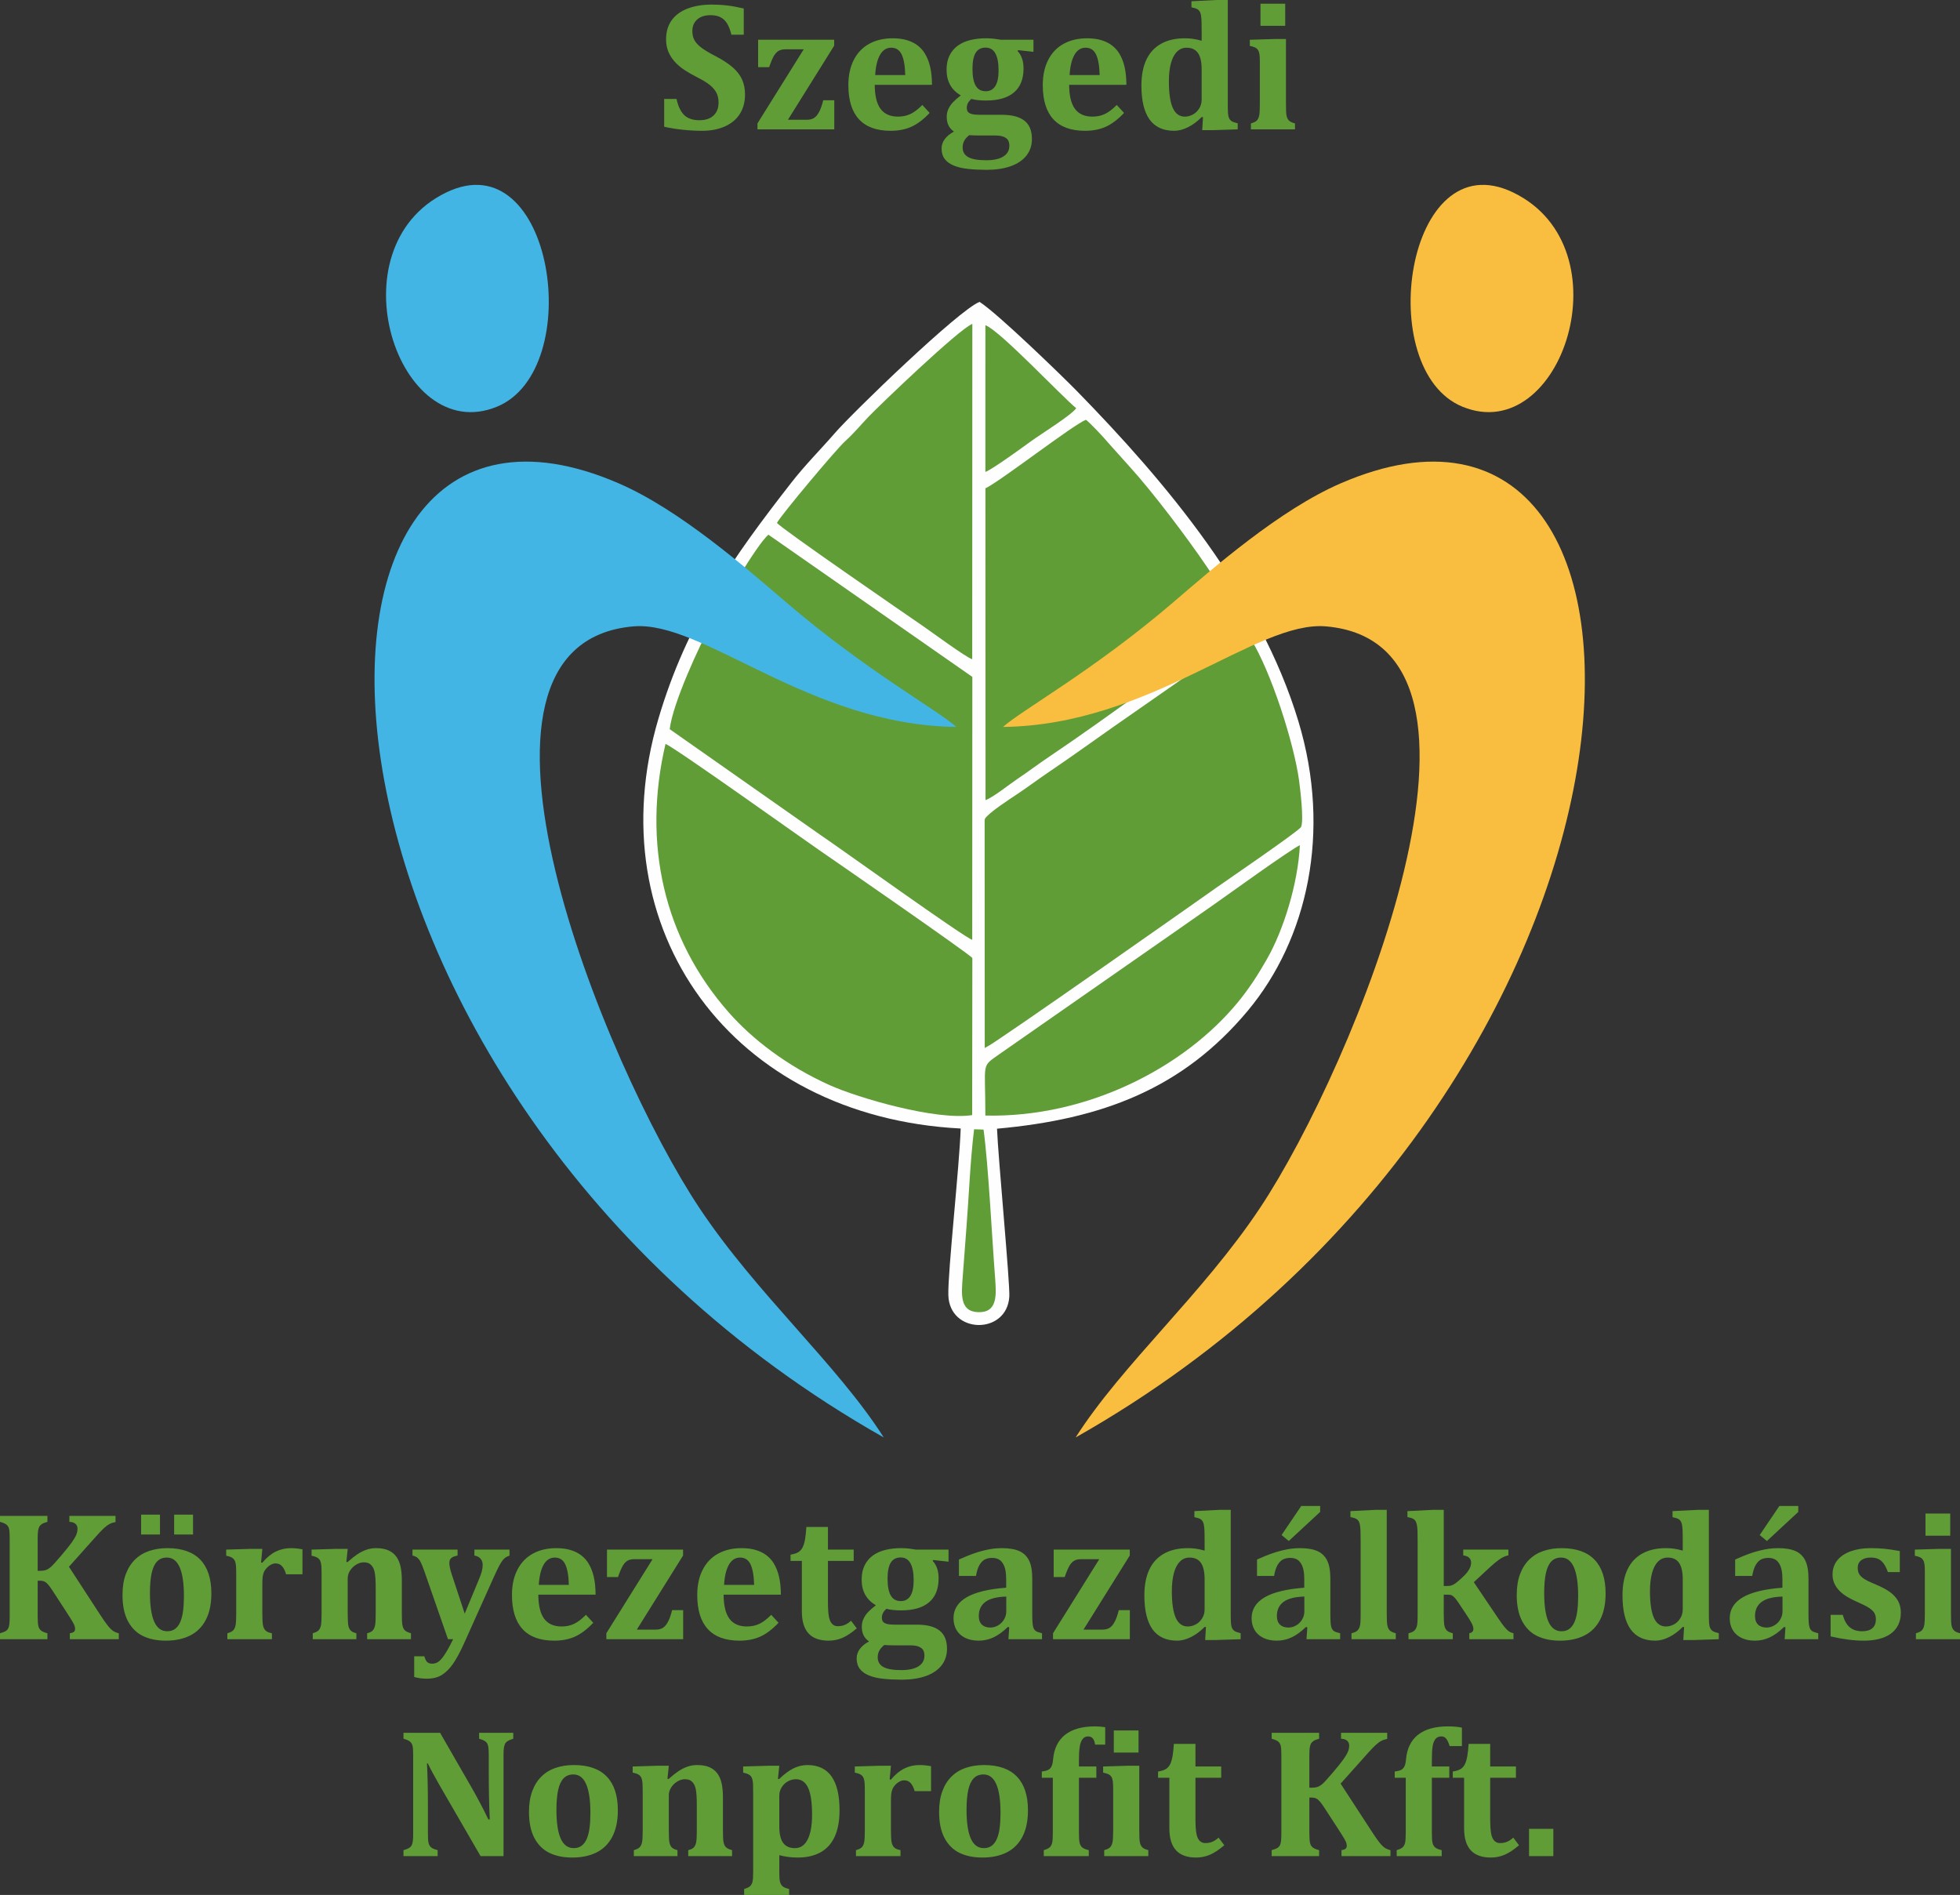
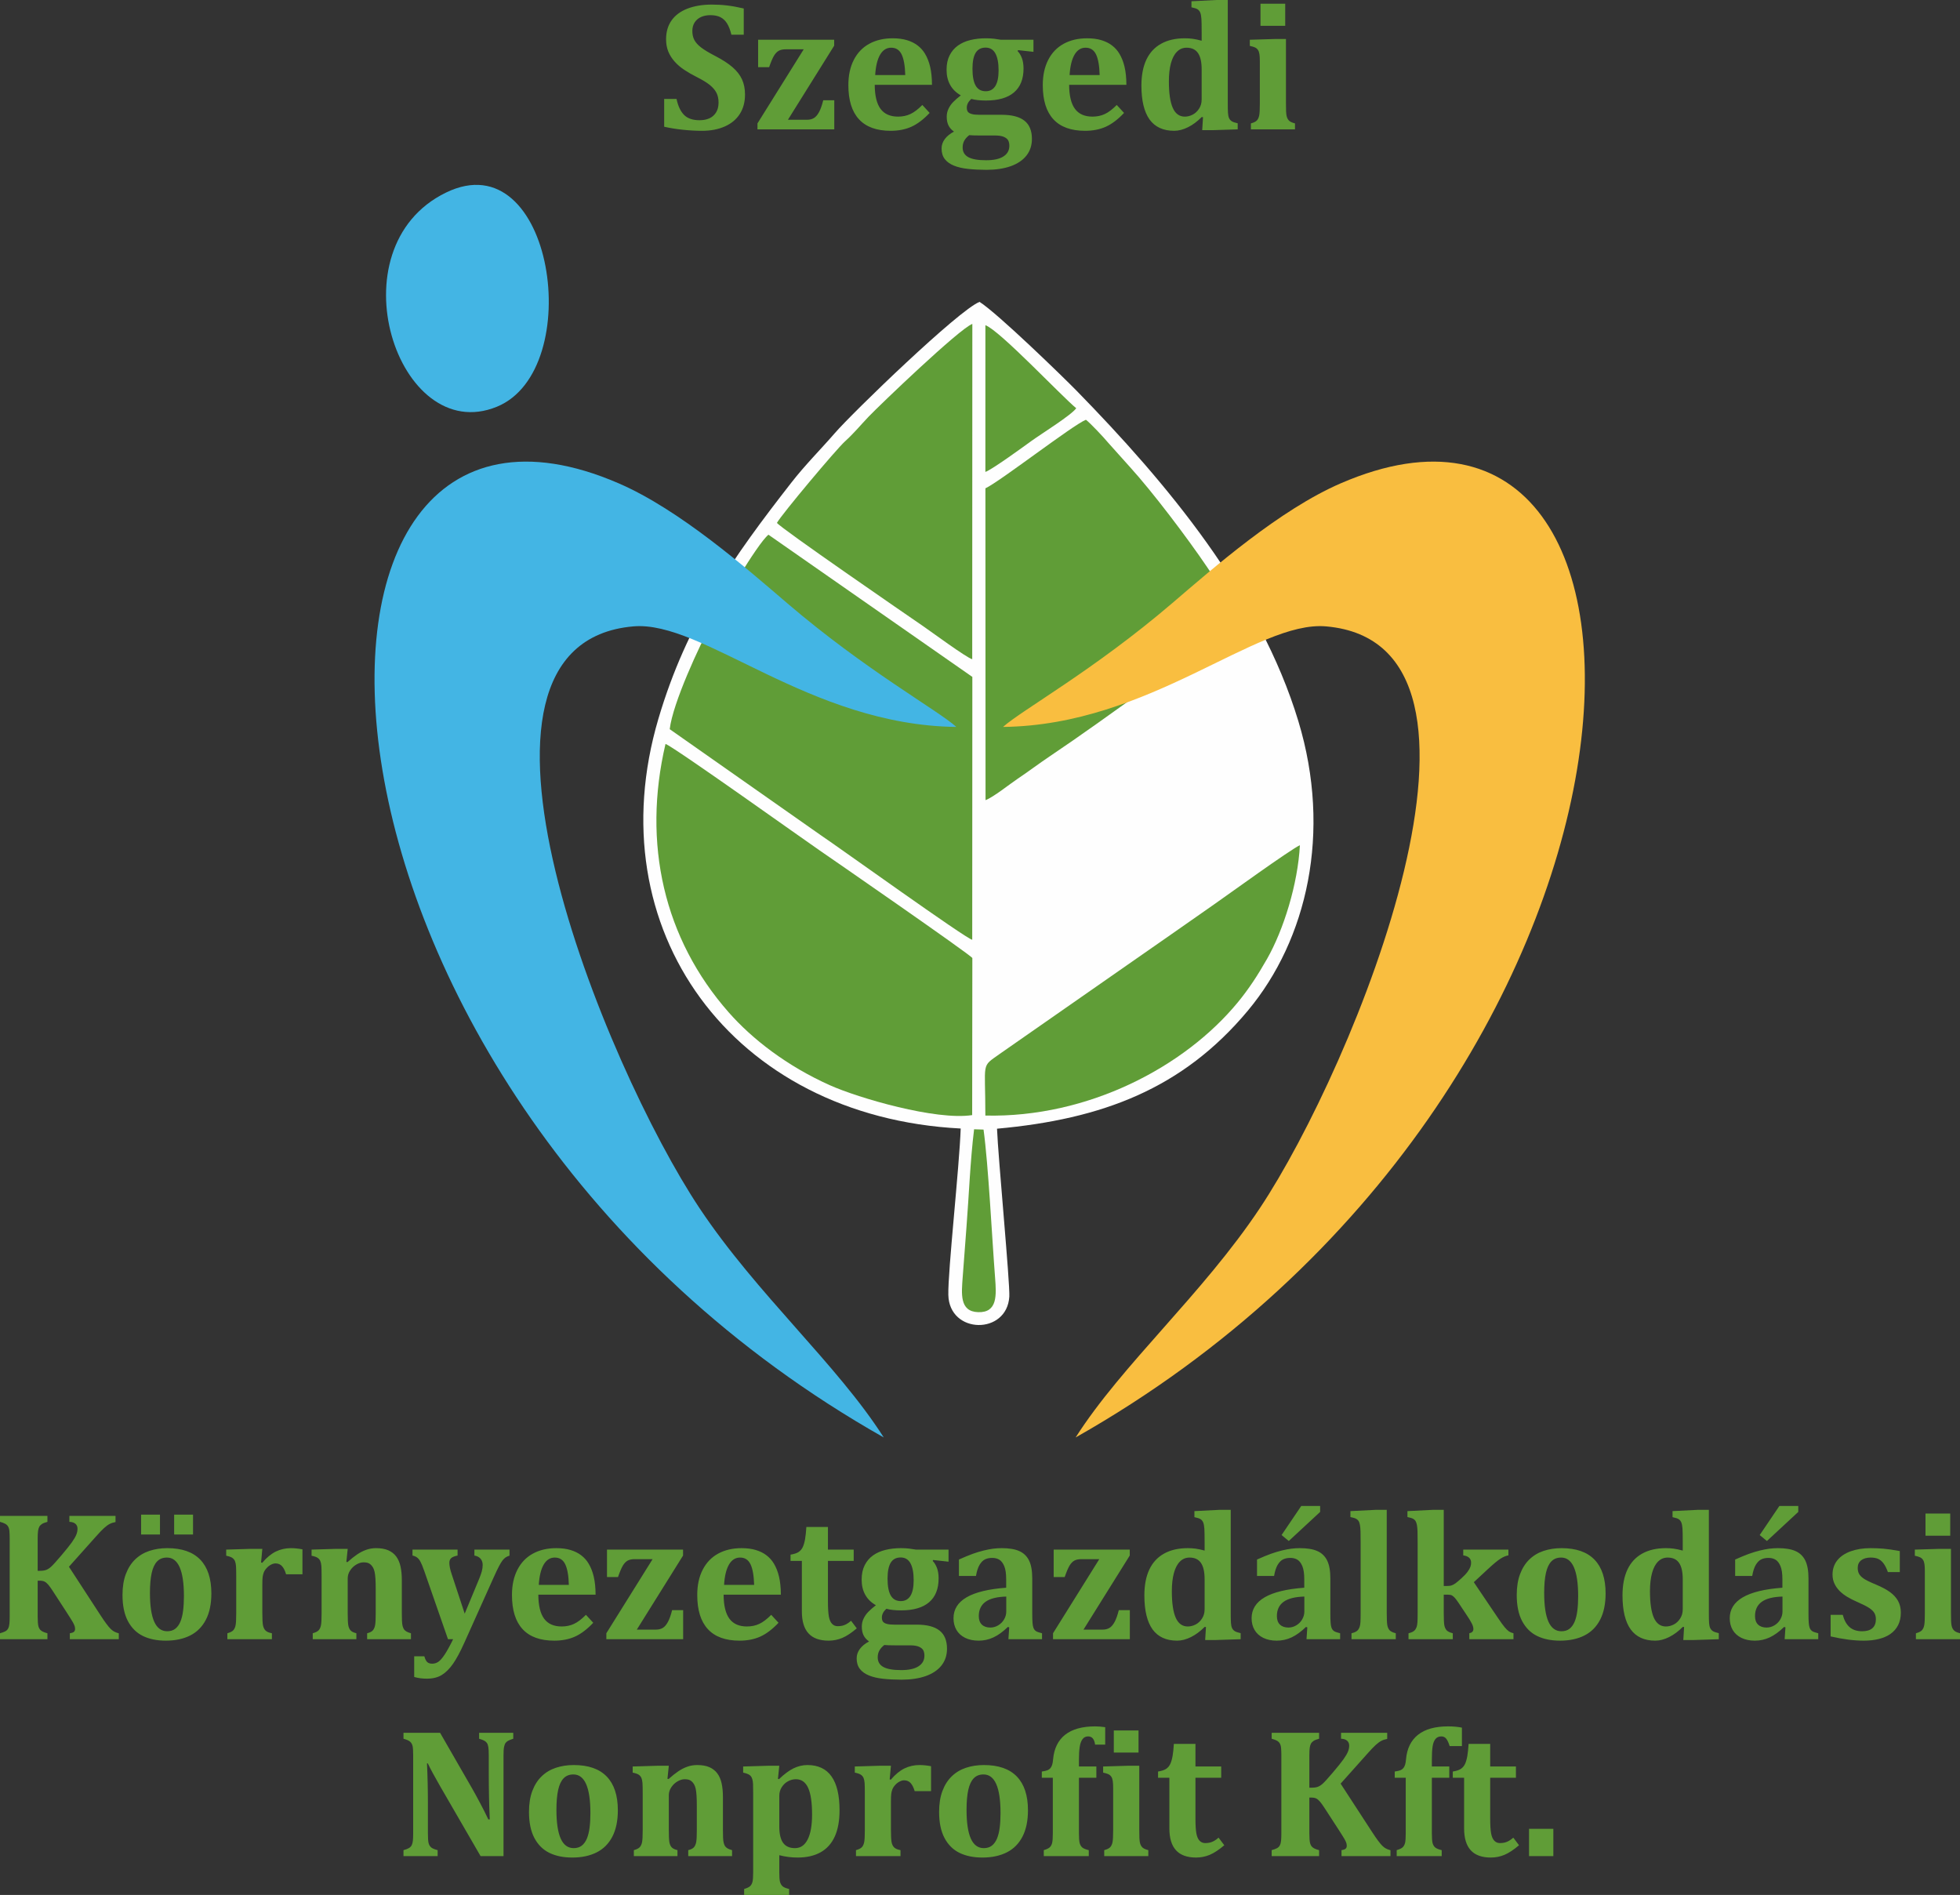
<svg xmlns="http://www.w3.org/2000/svg" xml:space="preserve" width="100.913mm" height="97.56mm" version="1.1" style="shape-rendering:geometricPrecision; text-rendering:geometricPrecision; image-rendering:optimizeQuality; fill-rule:evenodd; clip-rule:evenodd" viewBox="0 0 10091.28 9755.98">
  <rect x="0" y="0" width="10091.28" height="9755.98" fill="#333333" stroke="none" />
  <defs>
    <style type="text/css">
   
    .str0 {stroke:#609D37;stroke-width:7.62;stroke-miterlimit:22.926}
    .fil0 {fill:#FEFEFE}
    .fil3 {fill:#F9BE40}
    .fil2 {fill:#43B5E4}
    .fil1 {fill:#609D37}
    .fil4 {fill:#609D37;fill-rule:nonzero}
   
  </style>
  </defs>
  <g id="Réteg_x0020_1">
    <g id="_2472429537648">
      <g>
        <g>
          <path class="fil0" d="M4946.25 5810.06c-6.79,197.52 -66.57,737.41 -63.62,857.08 5,202.95 301.93,206.42 313.93,8.34 4.09,-67.42 -57.65,-717.2 -63.33,-864.45 539.9,-48.99 955.21,-204.42 1291.99,-608.35 304.24,-364.91 432.65,-917.04 259.71,-1489.19 -198.17,-655.63 -680.71,-1230.27 -1142.94,-1702.82 -65.09,-66.54 -403.42,-395.72 -498.68,-456.51 -107.43,41.81 -652.82,569.3 -744.65,675.23 -74.1,85.47 -151.4,161.85 -224.97,256.23 -298.24,382.56 -536.94,717.45 -683.97,1215.46 -319.34,1081.69 377.19,2048.55 1556.53,2108.98z" />
          <path class="fil1" d="M3448.14 3754.12l776.49 544.97c95.48,63.99 746.56,532.47 781,539.31l0.56 -1353.45 -1049.79 -732.07c-59.47,48.66 -246.4,371.89 -293.86,458.4 -59.9,109.2 -199.04,408.5 -214.4,542.84z" />
-           <path class="fil1 str0" d="M5073.31 4218.81l0.56 1170.84c48.74,-21.64 1157.74,-802.09 1187.7,-823.54 39.01,-27.93 427.33,-292.95 434.18,-311.21 13.35,-35.56 -4.79,-189.04 -10.81,-233.95 -25.68,-191.54 -144.43,-563.65 -249.15,-730.24l-15.19 -20.74c-56.17,29.49 -118.17,80.52 -169.62,115.27l-508.41 354.49c-113.34,79.21 -220.98,157.47 -336.87,235.75 -58.18,39.3 -108.12,77.11 -166.14,115.95 -36.19,24.23 -149.99,97.39 -166.25,127.38z" />
          <path class="fil1" d="M5005.33 5741.02l0.9 -808.58c-5.27,-14.64 -754.99,-533 -786.17,-554.11 -65.98,-44.71 -746.6,-530.94 -793.59,-548.37 -120.1,513.04 -8.8,1002.35 325.09,1381.8 121.8,138.41 300.31,276.57 520.92,375.4 147.14,65.92 546.28,182.55 732.85,153.86z" />
          <path class="fil1" d="M5073.53 2514.05l0.65 1605.4c40.86,-15.47 124.43,-82.66 165.83,-110.43 57.78,-38.76 108.13,-77.3 166.09,-116.13 299.3,-200.49 694.78,-500.68 981.3,-683.8 -17.43,-59.12 -133.61,-231.89 -171.31,-287.78 -101.3,-150.17 -283.96,-391.66 -401.15,-519.88l-109.73 -122.49c-21.13,-25.64 -92.13,-101.61 -114.3,-117.79 -65.08,25.12 -442.31,317.9 -517.38,352.9z" />
          <path class="fil1" d="M4000.14 2691.97c18.2,26.86 670.45,475.31 752.33,531.51 41.03,28.15 222.92,162.34 253.13,170.5l0.59 -1726.38c-66.36,24.24 -479.36,420.34 -534.25,477.81 -42.68,44.68 -73.29,83.19 -121.76,127.21 -45.27,41.13 -325.47,375.07 -350.04,419.35z" />
          <path class="fil1" d="M5073.25 5743.39c526.5,11.96 1025.54,-248.92 1300.54,-583.94 54.98,-66.98 101.1,-136.95 150.09,-223.23 84.5,-148.83 158.2,-384.01 168.81,-584.89 -53.86,25.68 -367.24,252.74 -440.94,304.2 -149.62,104.45 -295.52,207.11 -444.77,310.44l-659.99 460.1c-97.64,70 -73.51,33.5 -73.74,317.32z" />
          <path class="fil1" d="M5073.34 2429.68c36.08,-13.06 195.06,-129.04 236.94,-159.41 50.11,-36.33 205.22,-132.18 230.8,-168.59 -74.22,-60.32 -392.7,-399.93 -467.67,-427.48l-0.07 755.48z" />
          <path class="fil1" d="M5063.89 5815.54l-48.62 -1.6c-20.14,163.81 -26.5,341.04 -39.29,504.16 -6.9,87.91 -13.06,169 -19.44,257.46 -6.08,84.32 -16.98,176.74 79.2,180 100.9,3.42 94.45,-87.76 87.53,-177.91 -16.71,-217.69 -34.11,-576.71 -59.38,-762.11z" />
        </g>
        <g>
          <path class="fil2" d="M4550.07 7400.58c-240.11,-376.93 -653.38,-737.05 -949.08,-1181.39 -483,-725.87 -1380.59,-2902.75 -340.59,-2994.31 360.25,-31.71 904.48,508.84 1663.66,517.64 -100.3,-89.1 -466.81,-291.14 -871.75,-637.6 -210.11,-179.75 -551.52,-479.96 -867.02,-616.54 -1905.28,-824.84 -1792.76,3126.03 1364.78,4912.2z" />
          <path class="fil2" d="M2296.47 991.36c-585.19,284.31 -248.56,1311.07 261.35,1102.84 463.45,-189.27 292.16,-1371.77 -261.35,-1102.84z" />
        </g>
        <g>
          <path class="fil3" d="M5538.04 7400.58c240.11,-376.93 653.38,-737.05 949.08,-1181.39 483,-725.87 1380.59,-2902.75 340.59,-2994.31 -360.25,-31.71 -904.48,508.84 -1663.66,517.64 100.3,-89.1 466.81,-291.14 871.75,-637.6 210.11,-179.75 551.52,-479.96 867.02,-616.54 1905.28,-824.84 1792.76,3126.03 -1364.78,4912.2z" />
-           <path class="fil3" d="M7791.64 991.36c585.19,284.31 248.56,1311.07 -261.35,1102.84 -463.45,-189.27 -292.16,-1371.77 261.35,-1102.84z" />
        </g>
      </g>
      <g>
        <path class="fil4" d="M517.21 8315.64c12.06,18.58 22.22,33.34 30.48,44.29 8.25,11.12 15.4,19.69 21.59,25.88 6.19,6.19 12.38,10.95 18.41,14.13 6.03,3.33 13.97,6.35 23.97,9.21l0 30.16 -252.09 0 0 -30.64c10.48,-1.59 17.62,-4.13 21.43,-7.78 3.65,-3.49 5.56,-8.25 5.56,-14.13 0,-4.92 -0.8,-9.84 -2.07,-14.6 -1.43,-4.92 -4.76,-11.91 -10,-21.27 -5.4,-9.21 -16.03,-26.36 -32.07,-51.12l-71.28 -109.7c-8.57,-13.33 -16.19,-23.81 -22.54,-31.27 -6.35,-7.46 -12.7,-12.7 -19.05,-16.04 -6.35,-3.17 -15.08,-4.76 -26.19,-4.76l-9.37 0 0 184.63c0,10.79 0.32,20.79 0.95,30.16 0.64,9.37 1.75,16.99 3.66,22.86 1.9,5.87 4.6,10.8 8.09,14.76 3.65,4.13 8.57,7.62 14.77,10.48 6.19,3.02 13.81,5.56 22.7,7.78l0 30.64 -244.16 0 0 -30.64c11.59,-3.17 20.64,-6.51 27.3,-10 6.67,-3.65 11.59,-8.57 14.77,-14.92 3.33,-6.35 5.4,-14.45 6.35,-24.13 0.95,-9.85 1.43,-22.23 1.43,-36.99l0 -401c0,-14.61 -0.48,-26.83 -1.27,-36.68 -0.64,-10 -2.7,-17.93 -6.04,-24.28 -3.17,-6.2 -8.09,-11.12 -14.76,-15.09 -6.67,-3.81 -15.87,-7.3 -27.78,-10.47l0 -30.64 244.16 0 0 30.64c-13.02,3.49 -22.55,7.14 -28.58,11.27 -6.03,3.97 -10.48,8.73 -13.49,14.29 -2.86,5.71 -5.08,12.7 -6.19,21.43 -1.27,8.73 -1.91,21.9 -1.91,39.53l0 165.57 9.84 0c14.13,0 25.56,-1.59 33.82,-4.6 8.41,-3.18 16.98,-8.73 25.87,-16.83 8.89,-7.94 25.88,-26.83 51.12,-56.36 25.24,-29.68 43.66,-52.54 54.93,-68.42 11.27,-16.03 19.05,-29.21 23.18,-39.53 4.28,-10.47 6.35,-20.79 6.35,-30.95 0,-10.8 -3.65,-19.37 -10.96,-25.56 -7.3,-6.19 -17.62,-9.53 -30.95,-9.84l0 -30.64 237.65 0 0 31.59c-11.75,2.22 -21.75,5.4 -30.17,9.84 -8.41,4.29 -17.94,11.27 -28.89,21.12 -10.79,9.84 -24.61,24.13 -41.27,43.02l-139.55 156.21 162.25 249.39zm336.71 131.13c-45.56,0 -84.93,-7.94 -117.95,-23.97 -33.02,-16.03 -58.74,-41.59 -77.47,-76.68 -18.58,-35.24 -27.78,-80.01 -27.78,-134.3 0,-41.43 5.71,-77.47 17.14,-107.79 11.43,-30.48 27.47,-55.56 47.94,-75.41 20.48,-19.84 44.77,-34.45 73.19,-43.97 28.41,-9.37 59.21,-14.13 92.39,-14.13 74.93,0 131.6,19.69 169.7,59.21 38.1,39.53 57.15,97.48 57.15,173.84 0,53.81 -9.36,99.06 -28.25,135.57 -18.89,36.35 -45.88,63.5 -80.97,81.12 -35.08,17.62 -76.67,26.51 -125.09,26.51zm-81.92 -245.11c0,65.72 7.47,114.94 22.07,147.64 14.76,32.7 36.99,49.05 66.83,49.05 16.36,0 30.17,-4.13 41.12,-12.54 10.95,-8.41 19.84,-20.48 26.51,-36.19 6.67,-15.88 11.43,-34.93 14.13,-57 2.86,-22.22 4.29,-47.14 4.29,-74.77 0,-66.51 -7.46,-116.36 -22.07,-149.38 -14.76,-33.02 -36.51,-49.53 -65.4,-49.53 -21.12,0 -37.95,6.67 -50.65,20 -12.7,13.18 -22.06,33.18 -27.94,59.85 -5.87,26.67 -8.89,60.96 -8.89,102.87zm51.6 -403.7l0 102.23 -97.16 0 0 -102.23 97.16 0zm170.18 0l0 102.23 -97.16 0 0 -102.23 97.16 0zm350.36 246.54l6.03 1.27c22.54,-26.67 45.88,-45.88 69.69,-57.63 23.97,-11.75 49.85,-17.62 77.79,-17.62 18.89,0 38.74,2.06 59.53,6.03l0 128.43 -84.29 0c-5.24,-18.1 -12.07,-31.91 -20.64,-41.43 -8.57,-9.69 -20,-14.45 -34.13,-14.45 -6.83,0 -14.45,2.07 -22.7,6.35 -8.1,4.13 -15.72,10 -22.71,17.62 -6.98,7.62 -11.9,15.4 -14.92,23.18 -2.86,7.94 -4.92,15.88 -5.71,23.97 -0.96,8.1 -1.43,20.16 -1.43,36.36l0 148.27c0,29.53 1.11,50.16 3.17,61.91 2.23,11.75 6.51,20.96 13.02,27.62 6.51,6.67 17.62,11.43 33.02,14.29l0 30.64 -229.23 0 0 -30.64c14.92,-4.13 25.24,-9.37 30.95,-15.87 5.72,-6.51 9.53,-15.4 11.59,-26.52 2.06,-11.11 3.02,-31.43 3.02,-60.96l0 -191.13c0,-22.86 -0.32,-39.85 -1.11,-50.96 -0.8,-10.95 -2.7,-19.84 -5.56,-26.51 -3.02,-6.67 -7.46,-12.07 -13.49,-16.19 -6.04,-4.29 -16.51,-7.94 -31.44,-10.96l0 -31.59 127.48 -3.81 58.58 0 -6.51 70.33zm771.68 394.81l-225.58 0 0 -30.64c14.29,-3.49 24.13,-8.57 29.69,-15.24 5.55,-6.67 9.36,-15.56 11.43,-26.83 2.06,-11.43 3.01,-31.75 3.01,-61.28l0 -124.14c0,-22.06 -0.47,-40 -1.43,-54.13 -0.95,-14.13 -2.38,-25.72 -4.44,-34.77 -1.91,-8.89 -4.76,-16.51 -8.26,-22.54 -3.65,-6.03 -7.62,-10.95 -11.9,-14.76 -4.29,-3.97 -9.37,-6.83 -14.92,-8.74 -5.56,-1.74 -12.7,-2.69 -21.44,-2.69 -11.74,0 -23.97,3.65 -36.67,10.95 -12.7,7.3 -23.49,17.3 -32.06,30.16 -8.74,12.86 -13.02,26.67 -13.02,41.12l0 179.07c0,29.53 0.95,50 2.7,61.43 1.9,11.43 5.71,20.48 11.43,27.15 5.71,6.67 15.87,11.75 30.48,15.24l0 30.64 -224.63 0 0 -30.64c14.92,-4.13 25.24,-9.37 30.95,-15.87 5.72,-6.51 9.53,-15.4 11.59,-26.52 2.06,-11.11 3.02,-31.43 3.02,-60.96l0 -191.13c0,-22.86 -0.32,-39.85 -1.11,-50.96 -0.8,-10.95 -2.7,-19.84 -5.56,-26.51 -3.02,-6.67 -7.46,-12.07 -13.49,-16.19 -6.04,-4.29 -16.51,-7.94 -31.44,-10.96l0 -31.59 127.48 -3.81 58.58 0 -6.99 66.99 5.56 1.43c19.21,-16.98 36.19,-30.48 50.64,-40.16 14.61,-9.84 29.85,-17.62 45.88,-23.34 15.87,-5.71 32.7,-8.57 50.48,-8.57 25.4,0 46.52,3.65 63.18,10.95 16.83,7.31 30.33,17.94 40.8,31.75 10.32,13.97 17.78,31.12 22.23,51.28 4.44,20.16 6.82,43.5 6.82,70.17l0 170.18c0,13.65 0.16,26.51 0.64,38.42 0.48,11.9 1.59,21.43 3.49,28.57 1.91,7.14 4.45,13.02 7.62,17.46 3.34,4.45 7.94,8.26 13.81,11.43 5.88,3.02 13.02,5.72 21.43,7.94l0 30.64zm273.53 20.96c-20.16,44.92 -39.21,80.16 -56.99,105.72 -17.94,25.56 -37.15,44.77 -57.79,57.47 -20.63,12.7 -46.19,19.05 -76.83,19.05 -23.34,0 -45.09,-2.86 -65.25,-8.73l0 -106.52 52.23 0c3.97,14.44 9.05,24.45 15.08,30 6.03,5.4 14.45,8.1 25.24,8.1 11.91,0 22.39,-3.34 31.91,-9.84 9.53,-6.51 20.16,-18.58 32.07,-36.52 11.91,-17.78 26.67,-44.29 43.97,-79.69l-26.51 0 -121.44 -349.25c-8.57,-24.61 -15.56,-41.28 -20.64,-50.48 -5.08,-9.21 -10.79,-16.2 -17.14,-20.96 -6.35,-4.76 -14.29,-8.09 -23.5,-10l0 -30.64 232.09 0 0 30.64c-14.6,2.86 -25.4,6.99 -32.22,12.54 -6.83,5.56 -10.16,13.97 -10.16,25.08 0,14.93 3.97,34.29 12.06,58.27l66.99 203.2 73.98 -178.12c6.19,-14.92 10.8,-27.94 13.97,-39.37 3.02,-11.27 4.61,-22.39 4.61,-33.18 0,-13.02 -3.66,-23.81 -11.12,-32.39 -7.46,-8.57 -18.09,-13.81 -31.59,-16.03l0 -30.64 180.82 0 0 31.12c-8.89,2.85 -16.19,6.19 -21.59,10.16 -5.4,4.12 -10.48,9.36 -15.4,15.87 -4.76,6.51 -10.64,16.19 -17.46,29.05 -6.83,12.86 -16.04,32.39 -27.78,58.42l-151.61 337.67zm665 -105.57c-31.59,33.49 -62.86,57.15 -93.82,71.12 -31.11,13.97 -66.67,20.95 -107,20.95 -72.23,0 -126.68,-19.84 -163.03,-59.37 -36.52,-39.53 -54.61,-98.11 -54.61,-176.06 0,-50.16 9.36,-93.5 28.1,-129.85 18.73,-36.52 45.4,-64.14 79.69,-82.87 34.45,-18.73 74.45,-28.1 120.01,-28.1 28.26,0 53.03,3.18 74.14,9.68 21.27,6.51 39.53,15.56 54.77,27.31 15.08,11.59 27.78,25.56 37.62,42.07 11.75,19.52 20.64,41.91 26.51,66.99 6.19,25.72 9.53,56.83 9.69,93.5l-294.8 0c0.32,56.04 10.32,97.32 30,123.83 19.69,26.51 49.69,39.85 90.01,39.85 23.5,0 44.77,-4.45 63.66,-13.34 18.89,-8.73 39.37,-24.29 61.44,-46.67l37.62 40.96zm-125.57 -194.95c-1.27,-47.47 -7.46,-82.71 -18.57,-106.04 -11.12,-23.18 -29.05,-34.77 -53.98,-34.77 -23.81,0 -42.86,12.06 -56.99,36.19 -13.97,24.13 -22.54,59.06 -25.24,104.62l154.78 0zm349.88 230.19l98.11 0c13.97,0 25.72,-2.86 35.56,-8.73 9.84,-5.88 18.58,-16.2 26.51,-30.8 7.94,-14.45 15.08,-34.77 21.59,-60.8l56.84 0 0 149.7 -395.45 0 0 -30.64 238.12 -381.48 -92.55 0c-14.76,0 -26.83,2.54 -35.72,7.47 -9.04,4.92 -17.14,13.33 -24.44,25.08 -7.31,11.9 -15.72,31.75 -25.4,59.53l-56.68 0 0 -141.29 391.64 0 0 30.64 -238.13 381.32zm729.62 -35.24c-31.59,33.49 -62.86,57.15 -93.82,71.12 -31.11,13.97 -66.67,20.95 -107,20.95 -72.23,0 -126.68,-19.84 -163.03,-59.37 -36.52,-39.53 -54.61,-98.11 -54.61,-176.06 0,-50.16 9.36,-93.5 28.1,-129.85 18.73,-36.52 45.4,-64.14 79.69,-82.87 34.45,-18.73 74.45,-28.1 120.01,-28.1 28.26,0 53.03,3.18 74.14,9.68 21.27,6.51 39.53,15.56 54.77,27.31 15.08,11.59 27.78,25.56 37.62,42.07 11.75,19.52 20.64,41.91 26.51,66.99 6.19,25.72 9.53,56.83 9.69,93.5l-294.8 0c0.32,56.04 10.32,97.32 30,123.83 19.69,26.51 49.69,39.85 90.01,39.85 23.5,0 44.77,-4.45 63.66,-13.34 18.89,-8.73 39.37,-24.29 61.44,-46.67l37.62 40.96zm-125.57 -194.95c-1.27,-47.47 -7.46,-82.71 -18.57,-106.04 -11.12,-23.18 -29.05,-34.77 -53.98,-34.77 -23.81,0 -42.86,12.06 -56.99,36.19 -13.97,24.13 -22.54,59.06 -25.24,104.62l154.78 0zm528.48 223.68c-27.3,23.34 -52.07,39.69 -74.45,49.21 -22.23,9.37 -45.88,14.13 -70.65,14.13 -46.19,0 -80.8,-12.54 -103.5,-37.46 -22.86,-24.93 -34.13,-62.71 -34.13,-113.19l0 -260.04 -58.26 0 0 -32.06c19.05,-3.18 32.86,-7.78 41.91,-13.97 9.04,-6.19 16.03,-14.45 20.95,-24.93 4.92,-10.32 8.89,-23.97 11.91,-40.64 2.85,-16.82 5.08,-37.62 6.66,-62.86l111.13 0 0 116.36 132.56 0 0 58.1 -132.56 0 0 209.71c0,35.09 1.75,60.96 4.92,77.63 3.33,16.83 8.73,29.21 16.51,36.99 7.78,7.94 17.3,11.91 28.89,11.91 8.58,0 16.35,-0.8 23.18,-2.38 6.83,-1.43 14.13,-4.29 21.59,-8.26 7.62,-4.13 15.72,-9.84 23.97,-17.3l29.37 39.05zm472.44 -343.22l-79.53 -8.73 -1.9 5.08c8.73,8.73 15.87,20.48 21.74,35.56 5.72,15.08 8.58,33.18 8.58,54.13 0,53.98 -16.35,94.94 -49.06,122.88 -32.7,27.94 -80.96,41.75 -144.46,41.75 -30.64,0 -55.88,-2.7 -75.41,-8.26 -15.39,13.97 -23.17,28.9 -23.17,45.09 0,9.21 1.9,16.35 5.71,21.43 3.97,4.92 10.48,8.73 19.85,11.27 9.36,2.7 22.54,3.97 39.52,3.97l115.42 0c51.75,0 90.48,10.16 116.2,30.32 25.72,20.16 38.58,51.44 38.58,93.98 0,33.02 -9.37,61.6 -28.1,85.57 -18.73,23.81 -45.72,42.07 -80.65,54.61 -35.08,12.54 -76.67,18.73 -124.62,18.89 -35.08,-0.16 -66.83,-1.59 -95.4,-4.76 -28.58,-3.02 -52.87,-8.73 -73.03,-16.99 -20.16,-8.1 -35.72,-19.37 -46.83,-33.65 -10.95,-14.29 -16.51,-32.39 -16.51,-54.46 0,-17.62 5.71,-33.97 16.83,-48.89 11.11,-14.76 26.83,-27.46 46.99,-38.1 -13.02,-9.21 -22.55,-20 -28.42,-32.07 -5.87,-12.06 -8.89,-26.99 -8.89,-44.61 0,-14.6 3.02,-28.26 9.21,-40.96 6.03,-12.7 13.97,-24.28 24.13,-34.6 10,-10.48 23.18,-21.75 39.21,-34.29 -24.13,-13.66 -42.39,-31.44 -54.77,-53.66 -12.38,-22.23 -18.57,-48.1 -18.57,-77.95 0,-28.73 5.08,-53.5 15.55,-74.13 10.32,-20.64 24.61,-37.47 42.71,-50.49 18.25,-13.01 39.53,-22.54 64.29,-28.57 24.61,-6.03 51.12,-9.05 79.69,-9.05 15.88,0 29.85,0.79 41.91,2.22 12.07,1.59 23.82,3.34 35.25,5.24l167.95 0 0 62.23zm-314 87c0,39.05 5.55,68.1 16.51,87.15 11.11,19.21 28.41,28.73 51.91,28.73 21.43,0 37.78,-8.89 49.05,-26.51 11.27,-17.78 16.99,-44.76 16.99,-80.96 0,-38.1 -5.56,-67.15 -16.51,-87.15 -10.96,-20.01 -27.78,-30.01 -50.48,-30.01 -22.86,0 -39.85,8.89 -50.96,26.67 -10.96,17.78 -16.51,45.25 -16.51,82.08zm-16.67 341.95c-11.11,8.57 -19.69,18.09 -25.4,28.25 -5.72,10.32 -8.57,22.07 -8.57,35.4 0,22.23 9.68,38.74 29.05,49.53 19.36,10.64 50,16.04 91.91,16.04 39.06,0 68.74,-6.51 89.06,-19.53 20.32,-13.02 30.48,-31.27 30.48,-54.93 0,-10.47 -1.9,-19.52 -5.55,-26.98 -3.81,-7.46 -11.12,-13.66 -21.91,-18.58 -10.8,-4.92 -26.2,-7.46 -46.04,-7.46l-80.01 0c-22.7,0 -40.32,-0.63 -53.02,-1.74zm643.09 -90.81l-6.82 -2.22c-25.56,24.76 -50.17,42.7 -74.3,53.81 -23.97,11.28 -49.53,16.83 -76.52,16.83 -26.67,0 -49.84,-4.92 -69.53,-14.6 -19.68,-9.85 -34.61,-23.34 -44.61,-40.8 -10,-17.31 -15.08,-37.31 -15.08,-60.01 0,-45.56 22.38,-81.44 67.15,-107.63 44.77,-26.2 112.87,-42.71 204,-49.53l0 -44.14c0,-28.89 -3.34,-51.11 -9.85,-66.83 -6.51,-15.56 -14.76,-26.67 -25.08,-33.02 -10.16,-6.35 -22.54,-9.52 -36.67,-9.52 -14.29,0 -26.67,2.54 -36.99,7.46 -10.48,4.92 -19.84,14.28 -28.26,28.1 -8.25,13.81 -14.44,33.02 -18.57,57.46l-87.79 0 0 -84.61c28.42,-12.7 52.23,-22.54 71.12,-29.37 18.89,-6.83 37.62,-12.38 56.04,-16.99 18.41,-4.44 34.92,-7.62 49.53,-9.52 14.6,-1.75 29.05,-2.7 43.66,-2.7 37.62,0 67.62,4.92 90.01,14.92 22.54,9.85 39.37,26.04 50.48,48.26 11.11,22.39 16.67,53.18 16.67,92.55l0 181.46c0,20.47 0.47,36.19 1.43,47.46 0.95,11.11 2.38,19.37 4.44,24.77 2.07,5.55 4.61,9.84 7.62,13.01 3.18,3.34 6.99,6.04 11.43,7.94 4.61,2.07 13.02,4.61 25.4,7.78l0 30.64 -173.04 0 4.13 -60.96zm-15.24 -158.59c-48.1,1.27 -83.66,10.32 -106.84,26.99 -23.02,16.82 -34.6,41.27 -34.6,73.5 0,19.21 5.23,33.81 15.87,43.97 10.48,10 25.08,15.08 43.66,15.08 14.28,0 27.78,-3.81 40.48,-11.43 12.7,-7.62 22.86,-17.78 30.16,-30.48 7.46,-12.7 11.27,-26.19 11.27,-40.48l0 -77.15zm397.67 170.18l98.11 0c13.97,0 25.72,-2.86 35.56,-8.73 9.84,-5.88 18.58,-16.2 26.51,-30.8 7.94,-14.45 15.08,-34.77 21.59,-60.8l56.84 0 0 149.7 -395.45 0 0 -30.64 238.12 -381.48 -92.55 0c-14.76,0 -26.83,2.54 -35.72,7.47 -9.04,4.92 -17.14,13.33 -24.44,25.08 -7.31,11.9 -15.72,31.75 -25.4,59.53l-56.68 0 0 -141.29 391.64 0 0 30.64 -238.13 381.32zm758.04 -86.36c0,23.49 0.32,40.64 1.11,51.59 0.79,10.8 2.54,19.53 5.4,26.04 2.85,6.51 7.3,11.74 13.49,16.03 6.19,4.13 16.67,7.78 31.12,10.95l0 31.12 -126.53 4.13 -56.2 0 4.13 -67 -6.98 -0.31c-22.23,22.54 -45.72,40 -70.33,52.23 -24.76,12.22 -48.42,18.41 -70.96,18.41 -56.52,0 -98.74,-19.37 -126.84,-58.1 -27.94,-38.9 -42.07,-97.16 -42.07,-174.94 0,-52.71 8.57,-97.16 25.56,-133.2 17.14,-36.19 42.54,-63.5 76.04,-82.07 33.65,-18.73 74.29,-27.94 121.76,-27.94 13.49,0 26.99,0.79 40.16,2.54 13.18,1.75 28.74,5.08 46.68,10l0 -42.38c0,-33.18 -0.48,-56.68 -1.27,-70.33 -0.96,-13.81 -3.02,-24.45 -5.88,-31.75 -3.01,-7.3 -7.3,-12.86 -13.33,-16.99 -5.88,-3.97 -16.51,-7.46 -32.07,-10.63l0 -31.12 128.91 -6.51 58.1 0 0 530.23zm-134.46 -173.04c0,-37.94 -6.35,-65.88 -19.05,-84.3 -12.7,-18.25 -32.23,-27.3 -58.58,-27.3 -19.21,0 -35.72,6.83 -49.53,20.64 -13.81,13.81 -24.13,33.65 -31.12,59.69 -6.98,26.03 -10.47,56.99 -10.47,92.55 0,61.12 6.66,106.68 20,136.84 13.33,30 34.13,45.09 62.23,45.09 13.33,0 26.67,-3.34 39.84,-10.01 13.18,-6.66 24.29,-16.98 33.18,-30.63 9.05,-13.82 13.5,-29.69 13.5,-47.79l0 -154.78zm528.79 247.81l-6.82 -2.22c-25.56,24.76 -50.17,42.7 -74.3,53.81 -23.97,11.28 -49.53,16.83 -76.52,16.83 -26.67,0 -49.84,-4.92 -69.53,-14.6 -19.68,-9.85 -34.61,-23.34 -44.61,-40.8 -10,-17.31 -15.08,-37.31 -15.08,-60.01 0,-45.56 22.38,-81.44 67.15,-107.63 44.77,-26.2 112.87,-42.71 204,-49.53l0 -44.14c0,-28.89 -3.34,-51.11 -9.85,-66.83 -6.51,-15.56 -14.76,-26.67 -25.08,-33.02 -10.16,-6.35 -22.54,-9.52 -36.67,-9.52 -14.29,0 -26.67,2.54 -36.99,7.46 -10.48,4.92 -19.84,14.28 -28.26,28.1 -8.25,13.81 -14.44,33.02 -18.57,57.46l-87.79 0 0 -84.61c28.42,-12.7 52.23,-22.54 71.12,-29.37 18.89,-6.83 37.62,-12.38 56.04,-16.99 18.41,-4.44 34.92,-7.62 49.53,-9.52 14.6,-1.75 29.05,-2.7 43.66,-2.7 37.62,0 67.62,4.92 90.01,14.92 22.54,9.85 39.37,26.04 50.48,48.26 11.11,22.39 16.67,53.18 16.67,92.55l0 181.46c0,20.47 0.47,36.19 1.43,47.46 0.95,11.11 2.38,19.37 4.44,24.77 2.07,5.55 4.61,9.84 7.62,13.01 3.18,3.34 6.99,6.04 11.43,7.94 4.61,2.07 13.02,4.61 25.4,7.78l0 30.64 -173.04 0 4.13 -60.96zm-15.24 -158.59c-48.1,1.27 -83.66,10.32 -106.84,26.99 -23.02,16.82 -34.6,41.27 -34.6,73.5 0,19.21 5.23,33.81 15.87,43.97 10.48,10 25.08,15.08 43.66,15.08 14.28,0 27.78,-3.81 40.48,-11.43 12.7,-7.62 22.86,-17.78 30.16,-30.48 7.46,-12.7 11.27,-26.19 11.27,-40.48l0 -77.15zm81.28 -466.41l0 30.64 -161.45 149.7 -37.14 -30.64 101.28 -149.7 97.31 0zm342.91 551.5c0,29.53 0.95,49.85 2.69,60.96 1.91,11.11 5.72,20.16 11.43,26.83 5.72,6.66 16.51,11.9 32.39,16.03l0 30.64 -227.97 0 0 -30.64c9.37,-2.22 16.67,-4.76 21.91,-7.78 5.24,-2.86 9.37,-6.35 12.23,-10.16 3.01,-3.97 5.55,-8.89 7.77,-14.92 2.07,-6.03 3.5,-14.45 4.13,-25.08 0.64,-10.64 0.95,-26.04 0.95,-45.88l0 -362.75c0,-26.67 -0.15,-46.19 -0.63,-58.73 -0.48,-12.7 -1.43,-23.18 -2.86,-31.75 -1.43,-8.42 -3.65,-15.24 -6.98,-20.48 -3.18,-5.08 -7.78,-9.21 -13.66,-12.23 -5.87,-3.17 -15.39,-5.87 -28.41,-8.41l0 -30.64 128.74 -6.51 58.27 0 0 531.5zm448.31 -159.07l120.01 177.8c17.62,26.35 30.64,44.45 39.05,54.29 8.42,10 15.72,16.99 21.91,21.28 6.19,4.12 13.97,7.3 23.18,9.52l0 30.64 -227.33 0 0 -30.64c13.97,-2.86 20.95,-10.16 20.95,-21.91 0,-8.09 -2.69,-17.62 -8.25,-28.57 -5.4,-11.11 -16.03,-28.26 -31.75,-51.44l-35.88 -53.97c-8.09,-12.07 -14.6,-20.8 -19.52,-26.2 -4.93,-5.55 -9.85,-9.52 -14.61,-12.38 -4.92,-2.86 -11.59,-4.13 -20.32,-4.13l-22.22 0 0 94.78c0,29.53 0.95,49.85 2.69,60.96 1.91,11.11 5.72,20.16 11.43,26.83 5.72,6.66 16.51,11.9 32.39,16.03l0 30.64 -227.97 0 0 -30.64c9.37,-2.22 16.67,-4.76 21.91,-7.78 5.24,-2.86 9.37,-6.35 12.23,-10.16 3.01,-3.97 5.55,-8.89 7.77,-14.92 2.07,-6.03 3.5,-14.45 4.13,-25.08 0.64,-10.64 0.95,-26.04 0.95,-45.88l0 -362.75c0,-26.67 -0.15,-46.19 -0.63,-58.73 -0.48,-12.7 -1.59,-23.18 -3.02,-31.75 -1.58,-8.42 -3.97,-15.24 -6.98,-20.48 -3.18,-5.08 -7.62,-9.21 -13.5,-12.23 -5.87,-3.17 -15.39,-5.87 -28.41,-8.41l0 -30.64 129.22 -6.51 57.79 0 0 391.96 15.24 0c10.95,0 19.36,-0.96 25.55,-3.18 6.35,-2.22 12.7,-5.71 19.37,-10.48 6.67,-4.76 16.99,-13.49 30.96,-26.03 13.97,-12.54 24.45,-23.81 31.59,-33.5 7.14,-9.84 11.91,-18.25 14.45,-25.56 2.54,-7.3 3.65,-14.28 3.65,-21.11 0,-21.43 -13.5,-33.97 -40.48,-37.78l0 -29.69 232.56 0 0 29.69c-12.06,1.9 -25.55,7.46 -40.48,16.83 -14.76,9.2 -38.26,28.73 -70.16,58.57l-67.47 62.71zm444.18 300.99c-45.56,0 -84.93,-7.94 -117.95,-23.97 -33.02,-16.03 -58.74,-41.59 -77.47,-76.68 -18.58,-35.24 -27.78,-80.01 -27.78,-134.3 0,-41.43 5.71,-77.47 17.14,-107.79 11.43,-30.48 27.47,-55.56 47.94,-75.41 20.48,-19.84 44.77,-34.45 73.19,-43.97 28.41,-9.37 59.21,-14.13 92.39,-14.13 74.93,0 131.6,19.69 169.7,59.21 38.1,39.53 57.15,97.48 57.15,173.84 0,53.81 -9.36,99.06 -28.25,135.57 -18.89,36.35 -45.88,63.5 -80.97,81.12 -35.08,17.62 -76.67,26.51 -125.09,26.51zm-81.92 -245.11c0,65.72 7.47,114.94 22.07,147.64 14.76,32.7 36.99,49.05 66.83,49.05 16.36,0 30.17,-4.13 41.12,-12.54 10.95,-8.41 19.84,-20.48 26.51,-36.19 6.67,-15.88 11.43,-34.93 14.13,-57 2.86,-22.22 4.29,-47.14 4.29,-74.77 0,-66.51 -7.46,-116.36 -22.07,-149.38 -14.76,-33.02 -36.51,-49.53 -65.4,-49.53 -21.12,0 -37.95,6.67 -50.65,20 -12.7,13.18 -22.06,33.18 -27.94,59.85 -5.87,26.67 -8.89,60.96 -8.89,102.87zm847.89 101.92c0,23.49 0.32,40.64 1.11,51.59 0.79,10.8 2.54,19.53 5.4,26.04 2.85,6.51 7.3,11.74 13.49,16.03 6.19,4.13 16.67,7.78 31.12,10.95l0 31.12 -126.53 4.13 -56.2 0 4.13 -67 -6.98 -0.31c-22.23,22.54 -45.72,40 -70.33,52.23 -24.76,12.22 -48.42,18.41 -70.96,18.41 -56.52,0 -98.74,-19.37 -126.84,-58.1 -27.94,-38.9 -42.07,-97.16 -42.07,-174.94 0,-52.71 8.57,-97.16 25.56,-133.2 17.14,-36.19 42.54,-63.5 76.04,-82.07 33.65,-18.73 74.29,-27.94 121.76,-27.94 13.49,0 26.99,0.79 40.16,2.54 13.18,1.75 28.74,5.08 46.68,10l0 -42.38c0,-33.18 -0.48,-56.68 -1.27,-70.33 -0.96,-13.81 -3.02,-24.45 -5.88,-31.75 -3.01,-7.3 -7.3,-12.86 -13.33,-16.99 -5.88,-3.97 -16.51,-7.46 -32.07,-10.63l0 -31.12 128.91 -6.51 58.1 0 0 530.23zm-134.46 -173.04c0,-37.94 -6.35,-65.88 -19.05,-84.3 -12.7,-18.25 -32.23,-27.3 -58.58,-27.3 -19.21,0 -35.72,6.83 -49.53,20.64 -13.81,13.81 -24.13,33.65 -31.12,59.69 -6.98,26.03 -10.47,56.99 -10.47,92.55 0,61.12 6.66,106.68 20,136.84 13.33,30 34.13,45.09 62.23,45.09 13.33,0 26.67,-3.34 39.84,-10.01 13.18,-6.66 24.29,-16.98 33.18,-30.63 9.05,-13.82 13.5,-29.69 13.5,-47.79l0 -154.78zm528.79 247.81l-6.82 -2.22c-25.56,24.76 -50.17,42.7 -74.3,53.81 -23.97,11.28 -49.53,16.83 -76.52,16.83 -26.67,0 -49.84,-4.92 -69.53,-14.6 -19.68,-9.85 -34.61,-23.34 -44.61,-40.8 -10,-17.31 -15.08,-37.31 -15.08,-60.01 0,-45.56 22.38,-81.44 67.15,-107.63 44.77,-26.2 112.87,-42.71 204,-49.53l0 -44.14c0,-28.89 -3.34,-51.11 -9.85,-66.83 -6.51,-15.56 -14.76,-26.67 -25.08,-33.02 -10.16,-6.35 -22.54,-9.52 -36.67,-9.52 -14.29,0 -26.67,2.54 -36.99,7.46 -10.48,4.92 -19.84,14.28 -28.26,28.1 -8.25,13.81 -14.44,33.02 -18.57,57.46l-87.79 0 0 -84.61c28.42,-12.7 52.23,-22.54 71.12,-29.37 18.89,-6.83 37.62,-12.38 56.04,-16.99 18.41,-4.44 34.92,-7.62 49.53,-9.52 14.6,-1.75 29.05,-2.7 43.66,-2.7 37.62,0 67.62,4.92 90.01,14.92 22.54,9.85 39.37,26.04 50.48,48.26 11.11,22.39 16.67,53.18 16.67,92.55l0 181.46c0,20.47 0.47,36.19 1.43,47.46 0.95,11.11 2.38,19.37 4.44,24.77 2.07,5.55 4.61,9.84 7.62,13.01 3.18,3.34 6.99,6.04 11.43,7.94 4.61,2.07 13.02,4.61 25.4,7.78l0 30.64 -173.04 0 4.13 -60.96zm-15.24 -158.59c-48.1,1.27 -83.66,10.32 -106.84,26.99 -23.02,16.82 -34.6,41.27 -34.6,73.5 0,19.21 5.23,33.81 15.87,43.97 10.48,10 25.08,15.08 43.66,15.08 14.28,0 27.78,-3.81 40.48,-11.43 12.7,-7.62 22.86,-17.78 30.16,-30.48 7.46,-12.7 11.27,-26.19 11.27,-40.48l0 -77.15zm81.28 -466.41l0 30.64 -161.45 149.7 -37.14 -30.64 101.28 -149.7 97.31 0z" />
        <path class="fil4" d="M9487.55 8313.74c7.46,28.26 19.21,49.37 35.4,63.5 16.04,14.13 37.63,21.11 64.62,21.11 23.17,0 40.79,-5.24 52.7,-15.71 12.07,-10.64 17.94,-26.04 17.94,-46.04 0,-12.86 -2.7,-23.66 -8.1,-32.7 -5.39,-8.89 -14.44,-17.47 -26.98,-25.72 -12.55,-8.26 -33.98,-19.05 -64.46,-32.39 -16.98,-7.46 -33.02,-15.55 -48.1,-24.6 -15.08,-9.05 -28.1,-19.21 -39.37,-30.48 -11.11,-11.27 -20,-23.97 -26.51,-37.94 -6.51,-13.97 -9.68,-29.37 -9.68,-46.52 0,-27.78 8.09,-52.07 24.13,-72.55 16.19,-20.48 39.21,-36.03 69.05,-46.99 30.01,-10.79 64.14,-16.19 102.56,-16.19 22.7,0 44.76,0.95 66.51,2.7 21.75,1.9 49.85,6.03 84.14,12.22l0 108.27 -61.28 0c-7.14,-19.84 -15.08,-35.08 -23.49,-46.04 -8.58,-10.79 -17.94,-18.41 -28.1,-22.54 -10.32,-4.13 -22.54,-6.19 -36.83,-6.19 -20.48,0 -36.67,4.6 -48.9,13.81 -12.06,9.37 -18.09,22.38 -18.09,39.05 0,11.91 2.22,21.91 6.5,30.32 4.45,8.42 12.07,16.51 23.34,24.45 11.11,7.94 32.7,18.42 64.61,31.75 29.21,12.23 52.87,24.77 71.12,37.94 18.26,13.18 32.23,28.42 41.91,45.56 9.53,17.31 14.45,37.31 14.45,60.33 0,25.08 -4.76,46.67 -13.97,64.77 -9.37,18.26 -22.39,33.18 -39.05,44.93 -16.83,11.74 -36.83,20.63 -60.33,26.35 -23.34,5.71 -49.21,8.57 -77.31,8.57 -51.28,0 -108.11,-7.3 -170.82,-21.91l0 -111.12 62.39 0zm553.41 -521.34l0 113.99 -127.32 0 0 -113.99 127.32 0zm-176.69 616.27c15.24,-4.13 25.72,-9.37 31.43,-15.87 5.72,-6.51 9.53,-15.4 11.59,-26.52 2.06,-11.11 3.02,-31.43 3.02,-60.96l0 -216.21c0,-15.24 -0.64,-27.47 -2.07,-36.83 -1.43,-9.21 -3.97,-16.67 -7.93,-22.23 -3.81,-5.55 -9.05,-9.84 -15.72,-12.86 -6.67,-2.85 -15.4,-5.39 -25.88,-7.62l0 -31.59 127.96 -3.81 58.1 0 0 330.68c0,17.46 0.16,30.8 0.63,40.32 0.48,9.37 1.11,16.67 2.07,21.75 0.95,5.24 2.38,9.68 3.97,13.81 1.74,3.97 3.96,7.78 6.82,11.11 2.7,3.5 6.83,6.51 12.07,9.37 5.24,2.7 12.22,5.24 20.95,7.46l0 30.64 -227.01 0 0 -30.64zm-7221.7 512.44l0 30.64c-12.38,4.12 -21.11,7.46 -26.19,10.32 -5.24,2.69 -9.53,6.5 -13.18,11.11 -3.49,4.6 -6.19,11.75 -8.1,21.11 -1.9,9.53 -2.69,23.97 -2.69,43.5l0 518.16 -118.11 0 -209.4 -361.79c-28.25,-49.06 -48.89,-87.47 -62.23,-115.41l-4.28 0c3.17,66.67 4.76,137 4.76,211.13l0 149.86c0,23.18 1.11,39.53 3.33,48.74 2.39,9.37 6.67,16.67 12.7,22.07 6.04,5.55 17.31,10.32 34.14,14.76l0 30.64 -175.9 0 0 -30.64c11.59,-3.17 20.64,-6.51 27.31,-10.32 6.66,-3.65 11.58,-8.73 14.92,-15.08 3.17,-6.35 5.24,-14.29 6.19,-23.97 0.95,-9.53 1.43,-21.75 1.43,-36.2l0 -402.43c0,-23.17 -0.95,-39.21 -3.02,-48.1 -2.06,-8.89 -6.19,-16.19 -12.54,-22.06 -6.35,-5.88 -17.78,-10.96 -34.29,-15.4l0 -30.64 188.44 0 164.62 286.07c10.32,17.93 23.65,42.22 40.01,73.02 16.51,30.64 30.95,59.69 43.65,86.84l7.46 0c-3.33,-73.98 -5.08,-154.94 -5.08,-242.73l0 -86.52c0,-20.16 -0.79,-34.61 -2.38,-43.66 -1.43,-9.05 -3.81,-15.87 -7.14,-20.48 -3.18,-4.6 -7.62,-8.57 -13.02,-11.58 -5.4,-3.18 -14.45,-6.51 -27.15,-10.32l0 -30.64 175.74 0zm304.17 642.3c-45.56,0 -84.93,-7.94 -117.95,-23.97 -33.02,-16.03 -58.74,-41.59 -77.47,-76.68 -18.58,-35.24 -27.78,-80.01 -27.78,-134.3 0,-41.43 5.71,-77.47 17.14,-107.79 11.43,-30.48 27.47,-55.56 47.94,-75.41 20.48,-19.84 44.77,-34.45 73.19,-43.97 28.41,-9.37 59.21,-14.13 92.39,-14.13 74.93,0 131.6,19.69 169.7,59.21 38.1,39.53 57.15,97.48 57.15,173.84 0,53.81 -9.36,99.06 -28.25,135.57 -18.89,36.35 -45.88,63.5 -80.97,81.12 -35.08,17.62 -76.67,26.51 -125.09,26.51zm-81.92 -245.11c0,65.72 7.47,114.94 22.07,147.64 14.76,32.7 36.99,49.05 66.83,49.05 16.36,0 30.17,-4.13 41.12,-12.54 10.95,-8.41 19.84,-20.48 26.51,-36.19 6.67,-15.88 11.43,-34.93 14.13,-57 2.86,-22.22 4.29,-47.14 4.29,-74.77 0,-66.51 -7.46,-116.36 -22.07,-149.38 -14.76,-33.02 -36.51,-49.53 -65.4,-49.53 -21.12,0 -37.95,6.67 -50.65,20 -12.7,13.18 -22.06,33.18 -27.94,59.85 -5.87,26.67 -8.89,60.96 -8.89,102.87zm904.24 237.65l-225.58 0 0 -30.64c14.29,-3.49 24.13,-8.57 29.69,-15.24 5.55,-6.67 9.36,-15.56 11.43,-26.83 2.06,-11.43 3.01,-31.75 3.01,-61.28l0 -124.14c0,-22.06 -0.47,-40 -1.43,-54.13 -0.95,-14.13 -2.38,-25.72 -4.44,-34.77 -1.91,-8.89 -4.76,-16.51 -8.26,-22.54 -3.65,-6.03 -7.62,-10.95 -11.9,-14.76 -4.29,-3.97 -9.37,-6.83 -14.92,-8.74 -5.56,-1.74 -12.7,-2.69 -21.44,-2.69 -11.74,0 -23.97,3.65 -36.67,10.95 -12.7,7.3 -23.49,17.3 -32.06,30.16 -8.74,12.86 -13.02,26.67 -13.02,41.12l0 179.07c0,29.53 0.95,50 2.7,61.43 1.9,11.43 5.71,20.48 11.43,27.15 5.71,6.67 15.87,11.75 30.48,15.24l0 30.64 -224.63 0 0 -30.64c14.92,-4.13 25.24,-9.37 30.95,-15.87 5.72,-6.51 9.53,-15.4 11.59,-26.52 2.06,-11.11 3.02,-31.43 3.02,-60.96l0 -191.13c0,-22.86 -0.32,-39.85 -1.11,-50.96 -0.8,-10.95 -2.7,-19.84 -5.56,-26.51 -3.02,-6.67 -7.46,-12.07 -13.49,-16.19 -6.04,-4.29 -16.51,-7.94 -31.44,-10.96l0 -31.59 127.48 -3.81 58.58 0 -6.99 66.99 5.56 1.43c19.21,-16.98 36.19,-30.48 50.64,-40.16 14.61,-9.84 29.85,-17.62 45.88,-23.34 15.87,-5.71 32.7,-8.57 50.48,-8.57 25.4,0 46.52,3.65 63.18,10.95 16.83,7.31 30.33,17.94 40.8,31.75 10.32,13.97 17.78,31.12 22.23,51.28 4.44,20.16 6.82,43.5 6.82,70.17l0 170.18c0,13.65 0.16,26.51 0.64,38.42 0.48,11.9 1.59,21.43 3.49,28.57 1.91,7.14 4.45,13.02 7.62,17.46 3.34,4.45 7.94,8.26 13.81,11.43 5.88,3.02 13.02,5.72 21.43,7.94l0 30.64zm243.21 83.19c0,23.33 1.11,39.68 3.65,49.37 2.54,9.52 6.98,17.14 13.33,22.86 6.35,5.55 17.46,10.16 33.66,13.81l0 30.8 -231.62 0 0 -30.8c14.61,-4.29 24.77,-9.05 30.48,-14.29 5.72,-5.4 9.84,-12.7 12.38,-22.22 2.38,-9.37 3.65,-25.88 3.65,-49.53l0 -406.88c0,-22.07 -0.15,-37.63 -0.63,-46.99 -0.48,-9.37 -1.59,-17.15 -3.33,-23.66 -1.75,-6.5 -4.13,-11.9 -7.15,-16.03 -3.17,-4.29 -7.78,-7.94 -13.81,-10.95 -6.03,-3.18 -14.92,-5.88 -26.67,-8.42l0 -31.59 128.75 -3.81 57.31 0 -6.99 67.47 5.56 1.43c26.67,-25.72 51.59,-44.29 74.61,-55.56 23.18,-11.27 46.99,-16.99 71.44,-16.99 55.08,0 96.52,19.37 124.14,58.42 27.62,38.89 41.43,97 41.43,174.63 0,53.49 -8.09,98.42 -24.44,134.62 -16.36,36.03 -40.49,63.18 -72.71,81.28 -32.39,18.25 -72.07,27.3 -119.06,27.3 -32.07,0 -63.35,-4.13 -93.98,-12.06l0 87.79zm0 -235.75c0,38.1 6.5,66.36 19.68,84.46 13.18,18.09 33.66,27.14 61.12,27.14 28.57,0 50.32,-14.92 65.4,-44.92 15.09,-29.85 22.55,-72.55 22.55,-128.12 0,-61.59 -6.67,-107.31 -20.16,-137.16 -13.5,-29.68 -34.61,-44.6 -63.03,-44.6 -13.97,0 -27.62,3.49 -40.8,10.63 -13.17,7.15 -23.81,17.31 -32.22,30.48 -8.42,13.18 -12.54,27.94 -12.54,44.45l0 157.64zm568.32 -242.25l6.03 1.27c22.54,-26.67 45.88,-45.88 69.69,-57.63 23.97,-11.75 49.85,-17.62 77.79,-17.62 18.89,0 38.74,2.06 59.53,6.03l0 128.43 -84.29 0c-5.24,-18.1 -12.07,-31.91 -20.64,-41.43 -8.57,-9.69 -20,-14.45 -34.13,-14.45 -6.83,0 -14.45,2.07 -22.7,6.35 -8.1,4.13 -15.72,10 -22.71,17.62 -6.98,7.62 -11.9,15.4 -14.92,23.18 -2.86,7.94 -4.92,15.88 -5.71,23.97 -0.96,8.1 -1.43,20.16 -1.43,36.36l0 148.27c0,29.53 1.11,50.16 3.17,61.91 2.23,11.75 6.51,20.96 13.02,27.62 6.51,6.67 17.62,11.43 33.02,14.29l0 30.64 -229.23 0 0 -30.64c14.92,-4.13 25.24,-9.37 30.95,-15.87 5.72,-6.51 9.53,-15.4 11.59,-26.52 2.06,-11.11 3.02,-31.43 3.02,-60.96l0 -191.13c0,-22.86 -0.32,-39.85 -1.11,-50.96 -0.8,-10.95 -2.7,-19.84 -5.56,-26.51 -3.02,-6.67 -7.46,-12.07 -13.49,-16.19 -6.04,-4.29 -16.51,-7.94 -31.44,-10.96l0 -31.59 127.48 -3.81 58.58 0 -6.51 70.33zm477.68 402.27c-45.56,0 -84.93,-7.94 -117.95,-23.97 -33.02,-16.03 -58.74,-41.59 -77.47,-76.68 -18.58,-35.24 -27.78,-80.01 -27.78,-134.3 0,-41.43 5.71,-77.47 17.14,-107.79 11.43,-30.48 27.47,-55.56 47.94,-75.41 20.48,-19.84 44.77,-34.45 73.19,-43.97 28.41,-9.37 59.21,-14.13 92.39,-14.13 74.93,0 131.6,19.69 169.7,59.21 38.1,39.53 57.15,97.48 57.15,173.84 0,53.81 -9.36,99.06 -28.25,135.57 -18.89,36.35 -45.88,63.5 -80.97,81.12 -35.08,17.62 -76.67,26.51 -125.09,26.51zm-81.92 -245.11c0,65.72 7.47,114.94 22.07,147.64 14.76,32.7 36.99,49.05 66.83,49.05 16.36,0 30.17,-4.13 41.12,-12.54 10.95,-8.41 19.84,-20.48 26.51,-36.19 6.67,-15.88 11.43,-34.93 14.13,-57 2.86,-22.22 4.29,-47.14 4.29,-74.77 0,-66.51 -7.46,-116.36 -22.07,-149.38 -14.76,-33.02 -36.51,-49.53 -65.4,-49.53 -21.12,0 -37.95,6.67 -50.65,20 -12.7,13.18 -22.06,33.18 -27.94,59.85 -5.87,26.67 -8.89,60.96 -8.89,102.87zm397.67 207.01c14.61,-4.44 24.77,-9.21 30.48,-14.45 5.72,-5.23 9.85,-12.7 12.39,-22.06 2.38,-9.53 3.65,-26.04 3.65,-49.53l0 -286.55 -56.68 0 0 -32.06c14.45,-2.23 24.61,-4.61 30.48,-7.31 5.72,-2.54 10.48,-6.19 14.13,-10.63 3.65,-4.45 6.67,-10.32 8.89,-17.46 2.07,-7.15 3.65,-16.2 4.61,-27.47 4.92,-55.72 25.71,-97.95 62.07,-126.68 36.51,-28.73 87.94,-43.02 154.62,-43.02 15.24,0 32.38,1.43 51.59,4.13l0 89.85 -52.07 0c-3.65,-28.26 -15.55,-42.39 -35.72,-42.39 -12.54,0 -22.22,4.76 -29.05,14.29 -6.98,9.37 -11.9,22.7 -14.44,39.85 -2.7,17.3 -3.97,39.05 -3.97,65.4l0 35.4 89.69 0 0 58.1 -89.69 0 0 286.55c0,23.18 1.27,39.69 3.65,49.21 2.54,9.68 6.98,17.3 13.33,22.86 6.35,5.56 17.63,10.16 33.66,13.97l0 30.64 -231.62 0 0 -30.64zm487.84 -616.27l0 113.99 -127.32 0 0 -113.99 127.32 0zm-176.69 616.27c15.24,-4.13 25.72,-9.37 31.43,-15.87 5.72,-6.51 9.53,-15.4 11.59,-26.52 2.06,-11.11 3.02,-31.43 3.02,-60.96l0 -216.21c0,-15.24 -0.64,-27.47 -2.07,-36.83 -1.43,-9.21 -3.97,-16.67 -7.93,-22.23 -3.81,-5.55 -9.05,-9.84 -15.72,-12.86 -6.67,-2.85 -15.4,-5.39 -25.88,-7.62l0 -31.59 127.96 -3.81 58.1 0 0 330.68c0,17.46 0.16,30.8 0.63,40.32 0.48,9.37 1.11,16.67 2.07,21.75 0.95,5.24 2.38,9.68 3.97,13.81 1.74,3.97 3.96,7.78 6.82,11.11 2.7,3.5 6.83,6.51 12.07,9.37 5.24,2.7 12.22,5.24 20.95,7.46l0 30.64 -227.01 0 0 -30.64zm618.17 -25.24c-27.3,23.34 -52.07,39.69 -74.45,49.21 -22.23,9.37 -45.88,14.13 -70.65,14.13 -46.19,0 -80.8,-12.54 -103.5,-37.46 -22.86,-24.93 -34.13,-62.71 -34.13,-113.19l0 -260.04 -58.26 0 0 -32.06c19.05,-3.18 32.86,-7.78 41.91,-13.97 9.04,-6.19 16.03,-14.45 20.95,-24.93 4.92,-10.32 8.89,-23.97 11.91,-40.64 2.85,-16.82 5.08,-37.62 6.66,-62.86l111.13 0 0 116.36 132.56 0 0 58.1 -132.56 0 0 209.71c0,35.09 1.75,60.96 4.92,77.63 3.33,16.83 8.73,29.21 16.51,36.99 7.78,7.94 17.3,11.91 28.89,11.91 8.58,0 16.35,-0.8 23.18,-2.38 6.83,-1.43 14.13,-4.29 21.59,-8.26 7.62,-4.13 15.72,-9.84 23.97,-17.3l29.37 39.05zm761.21 -67.79c12.06,18.58 22.22,33.34 30.48,44.29 8.25,11.12 15.4,19.69 21.59,25.88 6.19,6.19 12.38,10.95 18.41,14.13 6.03,3.33 13.97,6.35 23.97,9.21l0 30.16 -252.09 0 0 -30.64c10.48,-1.59 17.62,-4.13 21.43,-7.78 3.65,-3.49 5.56,-8.25 5.56,-14.13 0,-4.92 -0.8,-9.84 -2.07,-14.6 -1.43,-4.92 -4.76,-11.91 -10,-21.27 -5.4,-9.21 -16.03,-26.36 -32.07,-51.12l-71.28 -109.7c-8.57,-13.33 -16.19,-23.81 -22.54,-31.27 -6.35,-7.46 -12.7,-12.7 -19.05,-16.04 -6.35,-3.17 -15.08,-4.76 -26.19,-4.76l-9.37 0 0 184.63c0,10.79 0.32,20.79 0.95,30.16 0.64,9.37 1.75,16.99 3.66,22.86 1.9,5.87 4.6,10.8 8.09,14.76 3.65,4.13 8.57,7.62 14.77,10.48 6.19,3.02 13.81,5.56 22.7,7.78l0 30.64 -244.16 0 0 -30.64c11.59,-3.17 20.64,-6.51 27.3,-10 6.67,-3.65 11.59,-8.57 14.77,-14.92 3.33,-6.35 5.4,-14.45 6.35,-24.13 0.95,-9.85 1.43,-22.23 1.43,-36.99l0 -401c0,-14.61 -0.48,-26.83 -1.27,-36.68 -0.64,-10 -2.7,-17.93 -6.04,-24.28 -3.17,-6.2 -8.09,-11.12 -14.76,-15.09 -6.67,-3.81 -15.87,-7.3 -27.78,-10.47l0 -30.64 244.16 0 0 30.64c-13.02,3.49 -22.55,7.14 -28.58,11.27 -6.03,3.97 -10.48,8.73 -13.49,14.29 -2.86,5.71 -5.08,12.7 -6.19,21.43 -1.27,8.73 -1.91,21.9 -1.91,39.53l0 165.57 9.84 0c14.13,0 25.56,-1.59 33.82,-4.6 8.41,-3.18 16.98,-8.73 25.87,-16.83 8.89,-7.94 25.88,-26.83 51.12,-56.36 25.24,-29.68 43.66,-52.54 54.93,-68.42 11.27,-16.03 19.05,-29.21 23.18,-39.53 4.28,-10.47 6.35,-20.79 6.35,-30.95 0,-10.8 -3.65,-19.37 -10.96,-25.56 -7.3,-6.19 -17.62,-9.53 -30.95,-9.84l0 -30.64 237.65 0 0 31.59c-11.75,2.22 -21.75,5.4 -30.17,9.84 -8.41,4.29 -17.94,11.27 -28.89,21.12 -10.79,9.84 -24.61,24.13 -41.27,43.02l-139.55 156.21 162.25 249.39zm126.52 93.03c14.61,-4.44 24.77,-9.21 30.48,-14.45 5.72,-5.23 9.85,-12.7 12.39,-22.06 2.38,-9.53 3.65,-26.04 3.65,-49.53l0 -286.55 -56.68 0 0 -32.06c14.45,-2.23 24.61,-4.61 30.48,-7.31 5.72,-2.54 10.48,-6.19 14.13,-10.63 3.65,-4.45 6.67,-10.32 8.89,-17.46 2.07,-7.15 3.65,-16.2 4.61,-27.47 4.92,-55.72 25.71,-97.95 62.07,-126.68 36.51,-28.73 87.94,-43.02 154.62,-43.02 26.67,0 50.48,2.22 71.12,6.51l0 94.93 -63.18 0c-5.24,-17.15 -11.12,-29.69 -17.47,-37.78 -6.35,-7.94 -14.6,-12.07 -24.92,-12.07 -13.33,0 -23.49,4.45 -30.64,13.34 -7.14,8.73 -12.06,21.27 -14.6,37.62 -2.7,16.19 -3.97,39.21 -3.97,68.58l0 35.4 89.69 0 0 58.1 -89.69 0 0 286.55c0,23.18 1.27,39.69 3.65,49.21 2.54,9.68 6.98,17.3 13.33,22.86 6.35,5.56 17.63,10.16 33.66,13.97l0 30.64 -231.62 0 0 -30.64zm629.76 -25.24c-27.3,23.34 -52.07,39.69 -74.45,49.21 -22.23,9.37 -45.88,14.13 -70.65,14.13 -46.19,0 -80.8,-12.54 -103.5,-37.46 -22.86,-24.93 -34.13,-62.71 -34.13,-113.19l0 -260.04 -58.26 0 0 -32.06c19.05,-3.18 32.86,-7.78 41.91,-13.97 9.04,-6.19 16.03,-14.45 20.95,-24.93 4.92,-10.32 8.89,-23.97 11.91,-40.64 2.85,-16.82 5.08,-37.62 6.66,-62.86l111.13 0 0 116.36 132.56 0 0 58.1 -132.56 0 0 209.71c0,35.09 1.75,60.96 4.92,77.63 3.33,16.83 8.73,29.21 16.51,36.99 7.78,7.94 17.3,11.91 28.89,11.91 8.58,0 16.35,-0.8 23.18,-2.38 6.83,-1.43 14.13,-4.29 21.59,-8.26 7.62,-4.13 15.72,-9.84 23.97,-17.3l29.37 39.05zm176.69 -84.61l0 140.49 -125.1 0 0 -140.49 125.1 0z" />
      </g>
      <path class="fil4" d="M3483.19 509.27c7.78,36.83 20.8,64.3 38.9,82.55 18.09,18.1 44.76,27.15 79.85,27.15 18.25,0 34.6,-3.02 49.21,-9.21 14.6,-6.35 26.35,-16.35 35.08,-30 8.89,-13.81 13.34,-31.12 13.34,-51.91 0,-19.21 -3.65,-35.88 -10.8,-50.01 -7.14,-14.13 -18.57,-27.46 -34.29,-40.32 -15.87,-12.7 -37.94,-26.2 -66.04,-40.32 -24.29,-12.23 -46.03,-24.77 -65.72,-37.79 -19.53,-13.01 -36.19,-27.3 -49.85,-43.02 -13.81,-15.56 -24.6,-32.7 -32.22,-51.27 -7.46,-18.74 -11.27,-39.53 -11.27,-62.87 0,-38.1 9.36,-70.48 28.25,-97.15 18.89,-26.67 46.36,-46.99 82.08,-60.81 35.87,-13.65 77.31,-20.63 124.46,-20.63 27.62,0 53.97,1.43 79.05,4.44 25.09,2.86 53.82,8.1 86.05,15.56l0 134.94 -63.66 0c-5.88,-24.61 -13.5,-43.98 -22.54,-58.42 -9.21,-14.45 -20.64,-25.09 -34.29,-31.91 -13.66,-6.83 -30.8,-10.16 -51.6,-10.16 -17.62,0 -33.49,3.01 -47.46,9.21 -13.97,6.35 -24.93,15.55 -33.02,27.78 -7.94,12.22 -12.07,26.98 -12.07,44.45 0,17.94 3.49,33.49 10.48,46.67 6.98,13.18 18.73,26.03 35.08,38.58 16.51,12.54 40.32,26.98 71.6,43.02 38.26,19.84 68.26,39.37 90.01,58.42 21.91,19.05 38.1,39.84 48.42,62.23 10.32,22.54 15.56,48.73 15.56,78.42 0,38.1 -8.74,71.28 -26.52,99.38 -17.62,27.94 -43.33,49.53 -77.15,64.61 -33.81,15.08 -72.86,22.54 -117.16,22.54 -31.75,0 -64.61,-1.74 -98.9,-5.4 -34.29,-3.49 -66.35,-8.73 -96.52,-15.55l0 -143.2 63.66 0zm573.56 107.32l98.11 0c13.97,0 25.72,-2.86 35.56,-8.73 9.84,-5.88 18.58,-16.2 26.51,-30.8 7.94,-14.45 15.08,-34.77 21.59,-60.8l56.84 0 0 149.7 -395.45 0 0 -30.64 238.12 -381.48 -92.55 0c-14.76,0 -26.83,2.54 -35.72,7.47 -9.04,4.92 -17.14,13.33 -24.44,25.08 -7.31,11.9 -15.72,31.75 -25.4,59.53l-56.68 0 0 -141.29 391.64 0 0 30.64 -238.13 381.32zm729.62 -35.24c-31.59,33.49 -62.86,57.15 -93.82,71.12 -31.11,13.97 -66.67,20.95 -107,20.95 -72.23,0 -126.68,-19.84 -163.03,-59.37 -36.52,-39.53 -54.61,-98.11 -54.61,-176.06 0,-50.16 9.36,-93.5 28.1,-129.85 18.73,-36.52 45.4,-64.14 79.69,-82.87 34.45,-18.73 74.45,-28.1 120.01,-28.1 28.26,0 53.03,3.18 74.14,9.68 21.27,6.51 39.53,15.56 54.77,27.31 15.08,11.59 27.78,25.56 37.62,42.07 11.75,19.52 20.64,41.91 26.51,66.99 6.19,25.72 9.53,56.83 9.69,93.5l-294.8 0c0.32,56.04 10.32,97.32 30,123.83 19.69,26.51 49.69,39.85 90.01,39.85 23.5,0 44.77,-4.45 63.66,-13.34 18.89,-8.73 39.37,-24.29 61.44,-46.67l37.62 40.96zm-125.57 -194.95c-1.27,-47.47 -7.46,-82.71 -18.57,-106.04 -11.12,-23.18 -29.05,-34.77 -53.98,-34.77 -23.81,0 -42.86,12.06 -56.99,36.19 -13.97,24.13 -22.54,59.06 -25.24,104.62l154.78 0zm660.08 -119.54l-79.53 -8.73 -1.9 5.08c8.73,8.73 15.87,20.48 21.74,35.56 5.72,15.08 8.58,33.18 8.58,54.13 0,53.98 -16.35,94.94 -49.06,122.88 -32.7,27.94 -80.96,41.75 -144.46,41.75 -30.64,0 -55.88,-2.7 -75.41,-8.26 -15.39,13.97 -23.17,28.9 -23.17,45.09 0,9.21 1.9,16.35 5.71,21.43 3.97,4.92 10.48,8.73 19.85,11.27 9.36,2.7 22.54,3.97 39.52,3.97l115.42 0c51.75,0 90.48,10.16 116.2,30.32 25.72,20.16 38.58,51.44 38.58,93.98 0,33.02 -9.37,61.6 -28.1,85.57 -18.73,23.81 -45.72,42.07 -80.65,54.61 -35.08,12.54 -76.67,18.73 -124.62,18.89 -35.08,-0.16 -66.83,-1.59 -95.4,-4.76 -28.58,-3.02 -52.87,-8.73 -73.03,-16.99 -20.16,-8.1 -35.72,-19.37 -46.83,-33.65 -10.95,-14.29 -16.51,-32.39 -16.51,-54.46 0,-17.62 5.71,-33.97 16.83,-48.89 11.11,-14.76 26.83,-27.46 46.99,-38.1 -13.02,-9.21 -22.55,-20 -28.42,-32.07 -5.87,-12.06 -8.89,-26.99 -8.89,-44.61 0,-14.6 3.02,-28.26 9.21,-40.96 6.03,-12.7 13.97,-24.28 24.13,-34.6 10,-10.48 23.18,-21.75 39.21,-34.29 -24.13,-13.66 -42.39,-31.44 -54.77,-53.66 -12.38,-22.23 -18.57,-48.1 -18.57,-77.95 0,-28.73 5.08,-53.5 15.55,-74.13 10.32,-20.64 24.61,-37.47 42.71,-50.49 18.25,-13.01 39.53,-22.54 64.29,-28.57 24.61,-6.03 51.12,-9.05 79.69,-9.05 15.88,0 29.85,0.79 41.91,2.22 12.07,1.59 23.82,3.34 35.25,5.24l167.95 0 0 62.23zm-314 87c0,39.05 5.55,68.1 16.51,87.15 11.11,19.21 28.41,28.73 51.91,28.73 21.43,0 37.78,-8.89 49.05,-26.51 11.27,-17.78 16.99,-44.76 16.99,-80.96 0,-38.1 -5.56,-67.15 -16.51,-87.15 -10.96,-20.01 -27.78,-30.01 -50.48,-30.01 -22.86,0 -39.85,8.89 -50.96,26.67 -10.96,17.78 -16.51,45.25 -16.51,82.08zm-16.67 341.95c-11.11,8.57 -19.69,18.09 -25.4,28.25 -5.72,10.32 -8.57,22.07 -8.57,35.4 0,22.23 9.68,38.74 29.05,49.53 19.36,10.64 50,16.04 91.91,16.04 39.06,0 68.74,-6.51 89.06,-19.53 20.32,-13.02 30.48,-31.27 30.48,-54.93 0,-10.47 -1.9,-19.52 -5.55,-26.98 -3.81,-7.46 -11.12,-13.66 -21.91,-18.58 -10.8,-4.92 -26.2,-7.46 -46.04,-7.46l-80.01 0c-22.7,0 -40.32,-0.63 -53.02,-1.74zm797.08 -114.46c-31.59,33.49 -62.86,57.15 -93.82,71.12 -31.11,13.97 -66.67,20.95 -107,20.95 -72.23,0 -126.68,-19.84 -163.03,-59.37 -36.52,-39.53 -54.61,-98.11 -54.61,-176.06 0,-50.16 9.36,-93.5 28.1,-129.85 18.73,-36.52 45.4,-64.14 79.69,-82.87 34.45,-18.73 74.45,-28.1 120.01,-28.1 28.26,0 53.03,3.18 74.14,9.68 21.27,6.51 39.53,15.56 54.77,27.31 15.08,11.59 27.78,25.56 37.62,42.07 11.75,19.52 20.64,41.91 26.51,66.99 6.19,25.72 9.53,56.83 9.69,93.5l-294.8 0c0.32,56.04 10.32,97.32 30,123.83 19.69,26.51 49.69,39.85 90.01,39.85 23.5,0 44.77,-4.45 63.66,-13.34 18.89,-8.73 39.37,-24.29 61.44,-46.67l37.62 40.96zm-125.57 -194.95c-1.27,-47.47 -7.46,-82.71 -18.57,-106.04 -11.12,-23.18 -29.05,-34.77 -53.98,-34.77 -23.81,0 -42.86,12.06 -56.99,36.19 -13.97,24.13 -22.54,59.06 -25.24,104.62l154.78 0zm659.61 143.83c0,23.49 0.32,40.64 1.11,51.59 0.79,10.8 2.54,19.53 5.4,26.04 2.85,6.51 7.3,11.74 13.49,16.03 6.19,4.13 16.67,7.78 31.12,10.95l0 31.12 -126.53 4.13 -56.2 0 4.13 -67 -6.98 -0.31c-22.23,22.54 -45.72,40 -70.33,52.23 -24.76,12.22 -48.42,18.41 -70.96,18.41 -56.52,0 -98.74,-19.37 -126.84,-58.1 -27.94,-38.9 -42.07,-97.16 -42.07,-174.94 0,-52.71 8.57,-97.16 25.56,-133.2 17.14,-36.19 42.54,-63.5 76.04,-82.07 33.65,-18.73 74.29,-27.94 121.76,-27.94 13.49,0 26.99,0.79 40.16,2.54 13.18,1.75 28.74,5.08 46.68,10l0 -42.38c0,-33.18 -0.48,-56.68 -1.27,-70.33 -0.96,-13.81 -3.02,-24.45 -5.88,-31.75 -3.01,-7.3 -7.3,-12.86 -13.33,-16.99 -5.88,-3.97 -16.51,-7.46 -32.07,-10.63l0 -31.12 128.91 -6.51 58.1 0 0 530.23zm-134.46 -173.04c0,-37.94 -6.35,-65.88 -19.05,-84.3 -12.7,-18.25 -32.23,-27.3 -58.58,-27.3 -19.21,0 -35.72,6.83 -49.53,20.64 -13.81,13.81 -24.13,33.65 -31.12,59.69 -6.98,26.03 -10.47,56.99 -10.47,92.55 0,61.12 6.66,106.68 20,136.84 13.33,30 34.13,45.09 62.23,45.09 13.33,0 26.67,-3.34 39.84,-10.01 13.18,-6.66 24.29,-16.98 33.18,-30.63 9.05,-13.82 13.5,-29.69 13.5,-47.79l0 -154.78zm430.21 -338.14l0 113.99 -127.32 0 0 -113.99 127.32 0zm-176.69 616.27c15.24,-4.13 25.72,-9.37 31.43,-15.87 5.72,-6.51 9.53,-15.4 11.59,-26.52 2.06,-11.11 3.02,-31.43 3.02,-60.96l0 -216.21c0,-15.24 -0.64,-27.47 -2.07,-36.83 -1.43,-9.21 -3.97,-16.67 -7.93,-22.23 -3.81,-5.55 -9.05,-9.84 -15.72,-12.86 -6.67,-2.85 -15.4,-5.39 -25.88,-7.62l0 -31.59 127.96 -3.81 58.1 0 0 330.68c0,17.46 0.16,30.8 0.63,40.32 0.48,9.37 1.11,16.67 2.07,21.75 0.95,5.24 2.38,9.68 3.97,13.81 1.74,3.97 3.96,7.78 6.82,11.11 2.7,3.5 6.83,6.51 12.07,9.37 5.24,2.7 12.22,5.24 20.95,7.46l0 30.64 -227.01 0 0 -30.64z" />
    </g>
  </g>
</svg>